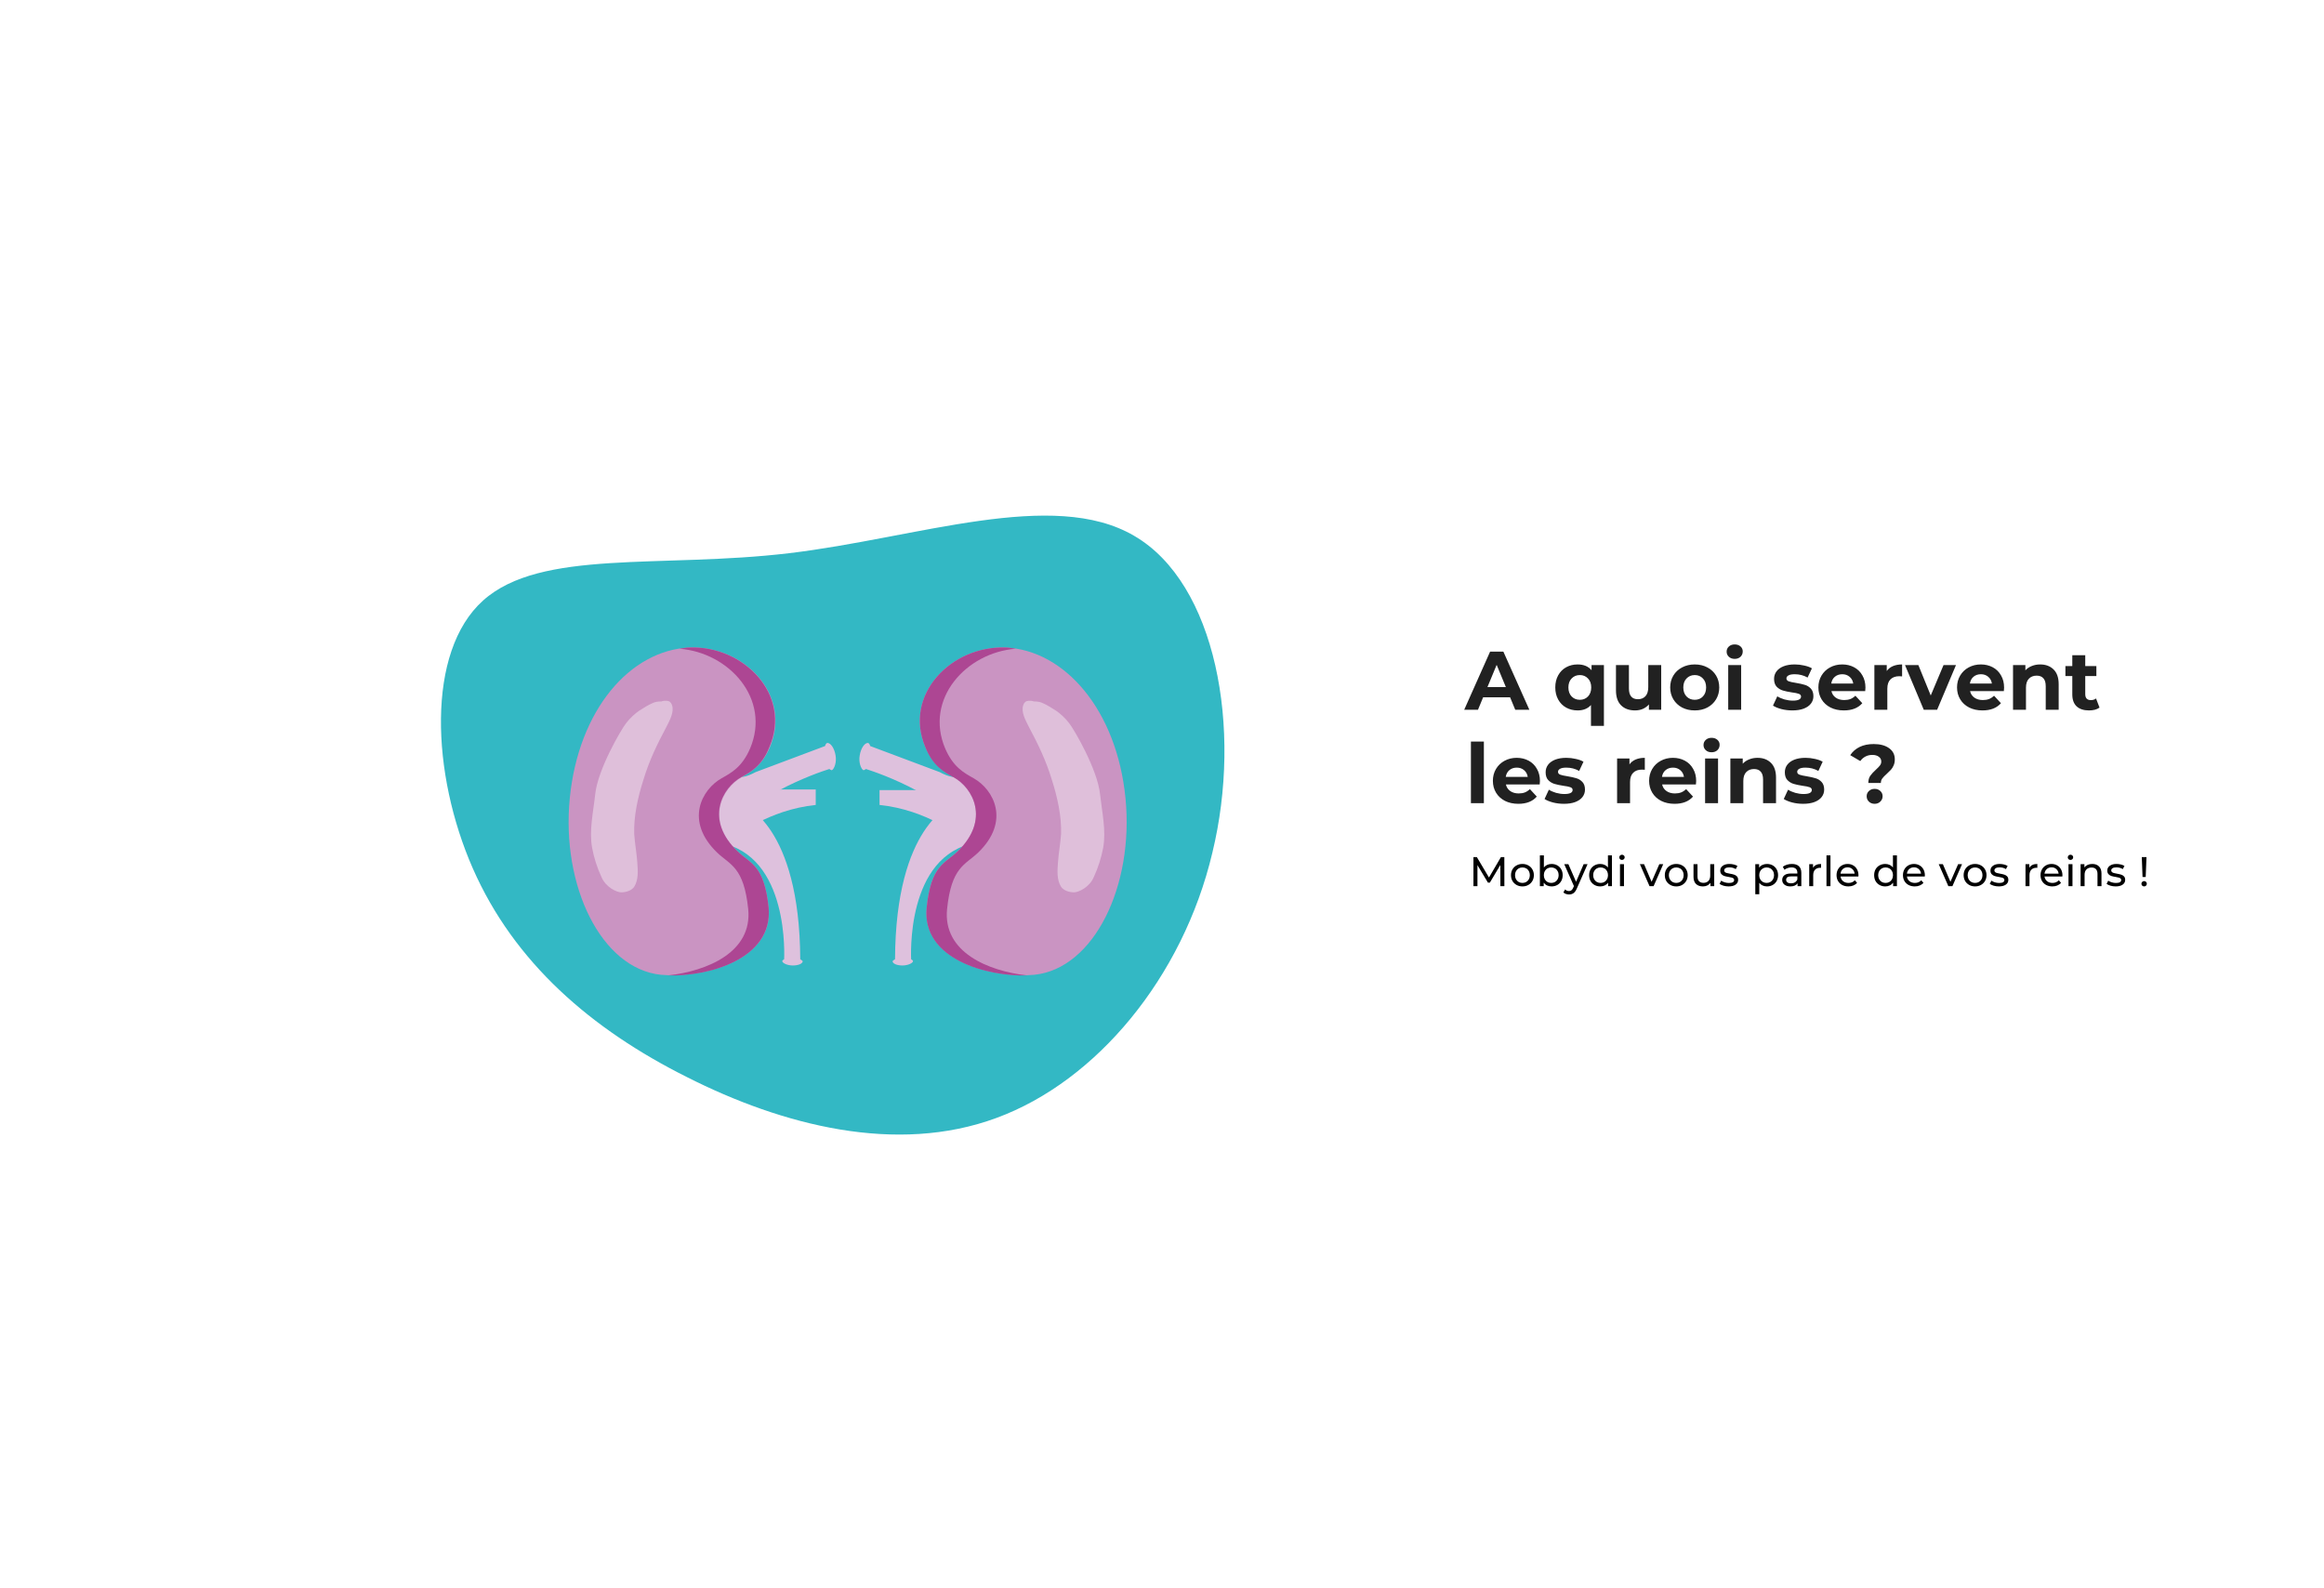
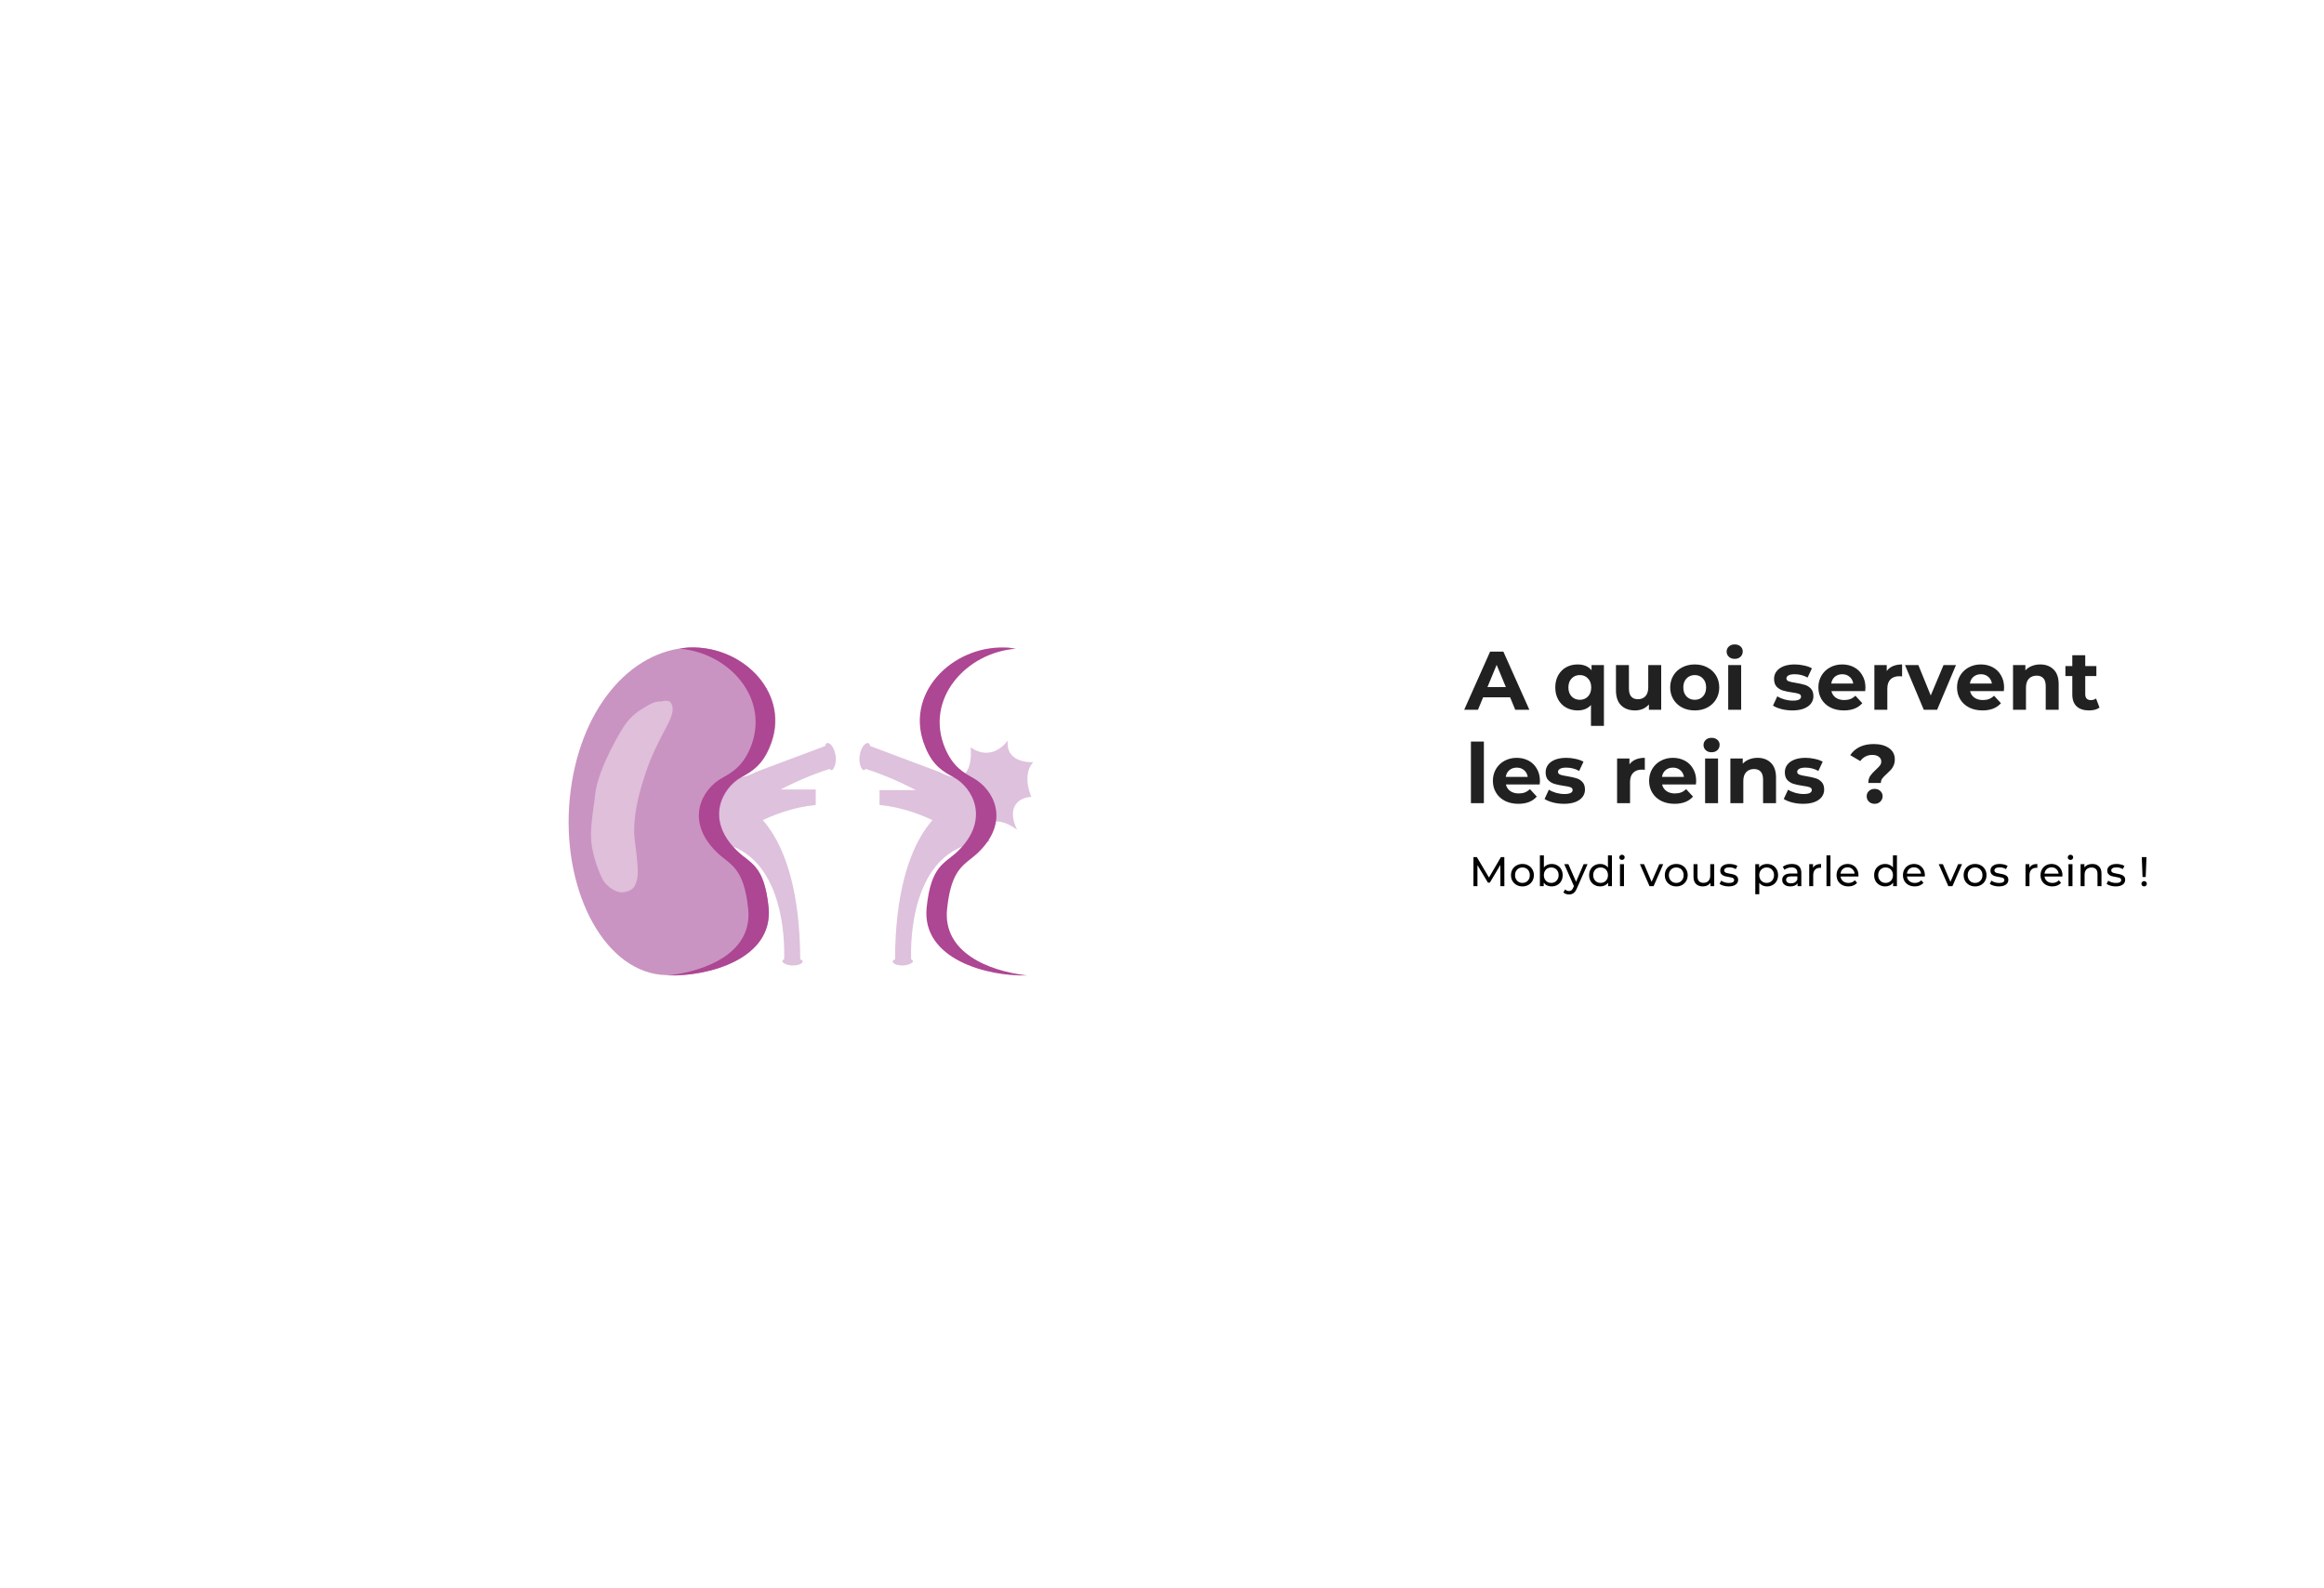
<svg xmlns="http://www.w3.org/2000/svg" width="1120" height="765" viewBox="0 0 1120 765" fill="none">
  <g filter="url(#filter0_d)">
    <rect x="95" y="168" width="1021" height="460" rx="8" fill="white" />
  </g>
  <path d="M727.76 336H714.76L712.28 342H705.64L718.12 314H724.52L737.04 342H730.24L727.76 336ZM725.72 331.08L721.28 320.36L716.84 331.08H725.72ZM772.973 320.48V349.76H766.733V339.72C765.186 341.453 763.04 342.32 760.293 342.32C758.266 342.32 756.426 341.867 754.773 340.96C753.146 340.053 751.866 338.76 750.933 337.08C750 335.4 749.533 333.453 749.533 331.24C749.533 329.027 750 327.08 750.933 325.4C751.866 323.72 753.146 322.427 754.773 321.52C756.426 320.613 758.266 320.16 760.293 320.16C763.226 320.16 765.466 321.093 767.013 322.96V320.48H772.973ZM761.373 337.2C762.946 337.2 764.253 336.667 765.293 335.6C766.333 334.507 766.853 333.053 766.853 331.24C766.853 329.427 766.333 327.987 765.293 326.92C764.253 325.827 762.946 325.28 761.373 325.28C759.773 325.28 758.453 325.827 757.413 326.92C756.373 327.987 755.853 329.427 755.853 331.24C755.853 333.053 756.373 334.507 757.413 335.6C758.453 336.667 759.773 337.2 761.373 337.2ZM800.58 320.48V342H794.66V339.44C793.834 340.373 792.847 341.093 791.7 341.6C790.554 342.08 789.314 342.32 787.98 342.32C785.154 342.32 782.914 341.507 781.26 339.88C779.607 338.253 778.78 335.84 778.78 332.64V320.48H785.02V331.72C785.02 335.187 786.474 336.92 789.38 336.92C790.874 336.92 792.074 336.44 792.98 335.48C793.887 334.493 794.34 333.04 794.34 331.12V320.48H800.58ZM816.751 342.32C814.485 342.32 812.445 341.853 810.631 340.92C808.845 339.96 807.445 338.64 806.431 336.96C805.418 335.28 804.911 333.373 804.911 331.24C804.911 329.107 805.418 327.2 806.431 325.52C807.445 323.84 808.845 322.533 810.631 321.6C812.445 320.64 814.485 320.16 816.751 320.16C819.018 320.16 821.045 320.64 822.831 321.6C824.618 322.533 826.018 323.84 827.031 325.52C828.045 327.2 828.551 329.107 828.551 331.24C828.551 333.373 828.045 335.28 827.031 336.96C826.018 338.64 824.618 339.96 822.831 340.92C821.045 341.853 819.018 342.32 816.751 342.32ZM816.751 337.2C818.351 337.2 819.658 336.667 820.671 335.6C821.711 334.507 822.231 333.053 822.231 331.24C822.231 329.427 821.711 327.987 820.671 326.92C819.658 325.827 818.351 325.28 816.751 325.28C815.151 325.28 813.831 325.827 812.791 326.92C811.751 327.987 811.231 329.427 811.231 331.24C811.231 333.053 811.751 334.507 812.791 335.6C813.831 336.667 815.151 337.2 816.751 337.2ZM832.872 320.48H839.112V342H832.872V320.48ZM835.992 317.48C834.846 317.48 833.912 317.147 833.192 316.48C832.472 315.813 832.112 314.987 832.112 314C832.112 313.013 832.472 312.187 833.192 311.52C833.912 310.853 834.846 310.52 835.992 310.52C837.139 310.52 838.072 310.84 838.792 311.48C839.512 312.12 839.872 312.92 839.872 313.88C839.872 314.92 839.512 315.787 838.792 316.48C838.072 317.147 837.139 317.48 835.992 317.48ZM863.772 342.32C861.985 342.32 860.238 342.107 858.532 341.68C856.825 341.227 855.465 340.667 854.452 340L856.532 335.52C857.492 336.133 858.652 336.64 860.012 337.04C861.372 337.413 862.705 337.6 864.012 337.6C866.652 337.6 867.972 336.947 867.972 335.64C867.972 335.027 867.612 334.587 866.892 334.32C866.172 334.053 865.065 333.827 863.572 333.64C861.812 333.373 860.358 333.067 859.212 332.72C858.065 332.373 857.065 331.76 856.212 330.88C855.385 330 854.972 328.747 854.972 327.12C854.972 325.76 855.358 324.56 856.132 323.52C856.932 322.453 858.078 321.627 859.572 321.04C861.092 320.453 862.878 320.16 864.932 320.16C866.452 320.16 867.958 320.333 869.452 320.68C870.972 321 872.225 321.453 873.212 322.04L871.132 326.48C869.238 325.413 867.172 324.88 864.932 324.88C863.598 324.88 862.598 325.067 861.932 325.44C861.265 325.813 860.932 326.293 860.932 326.88C860.932 327.547 861.292 328.013 862.012 328.28C862.732 328.547 863.878 328.8 865.452 329.04C867.212 329.333 868.652 329.653 869.772 330C870.892 330.32 871.865 330.92 872.692 331.8C873.518 332.68 873.932 333.907 873.932 335.48C873.932 336.813 873.532 338 872.732 339.04C871.932 340.08 870.758 340.893 869.212 341.48C867.692 342.04 865.878 342.32 863.772 342.32ZM899.012 331.32C899.012 331.4 898.972 331.96 898.892 333H882.612C882.905 334.333 883.598 335.387 884.692 336.16C885.785 336.933 887.145 337.32 888.772 337.32C889.892 337.32 890.878 337.16 891.732 336.84C892.612 336.493 893.425 335.96 894.172 335.24L897.492 338.84C895.465 341.16 892.505 342.32 888.612 342.32C886.185 342.32 884.038 341.853 882.172 340.92C880.305 339.96 878.865 338.64 877.852 336.96C876.838 335.28 876.332 333.373 876.332 331.24C876.332 329.133 876.825 327.24 877.812 325.56C878.825 323.853 880.198 322.533 881.932 321.6C883.692 320.64 885.652 320.16 887.812 320.16C889.918 320.16 891.825 320.613 893.532 321.52C895.238 322.427 896.572 323.733 897.532 325.44C898.518 327.12 899.012 329.08 899.012 331.32ZM887.852 324.88C886.438 324.88 885.252 325.28 884.292 326.08C883.332 326.88 882.745 327.973 882.532 329.36H893.132C892.918 328 892.332 326.92 891.372 326.12C890.412 325.293 889.238 324.88 887.852 324.88ZM909.276 323.32C910.023 322.28 911.023 321.493 912.276 320.96C913.556 320.427 915.023 320.16 916.676 320.16V325.92C915.983 325.867 915.516 325.84 915.276 325.84C913.489 325.84 912.089 326.347 911.076 327.36C910.063 328.347 909.556 329.84 909.556 331.84V342H903.316V320.48H909.276V323.32ZM942.638 320.48L933.558 342H927.118L918.078 320.48H924.518L930.478 335.12L936.638 320.48H942.638ZM965.829 331.32C965.829 331.4 965.789 331.96 965.709 333H949.429C949.722 334.333 950.415 335.387 951.509 336.16C952.602 336.933 953.962 337.32 955.589 337.32C956.709 337.32 957.695 337.16 958.549 336.84C959.429 336.493 960.242 335.96 960.989 335.24L964.309 338.84C962.282 341.16 959.322 342.32 955.429 342.32C953.002 342.32 950.855 341.853 948.989 340.92C947.122 339.96 945.682 338.64 944.669 336.96C943.655 335.28 943.149 333.373 943.149 331.24C943.149 329.133 943.642 327.24 944.629 325.56C945.642 323.853 947.015 322.533 948.749 321.6C950.509 320.64 952.469 320.16 954.629 320.16C956.735 320.16 958.642 320.613 960.349 321.52C962.055 322.427 963.389 323.733 964.349 325.44C965.335 327.12 965.829 329.08 965.829 331.32ZM954.669 324.88C953.255 324.88 952.069 325.28 951.109 326.08C950.149 326.88 949.562 327.973 949.349 329.36H959.949C959.735 328 959.149 326.92 958.189 326.12C957.229 325.293 956.055 324.88 954.669 324.88ZM983.213 320.16C985.88 320.16 988.026 320.96 989.653 322.56C991.306 324.16 992.133 326.533 992.133 329.68V342H985.893V330.64C985.893 328.933 985.52 327.667 984.773 326.84C984.026 325.987 982.946 325.56 981.533 325.56C979.96 325.56 978.706 326.053 977.773 327.04C976.84 328 976.373 329.44 976.373 331.36V342H970.133V320.48H976.093V323C976.92 322.093 977.946 321.4 979.173 320.92C980.4 320.413 981.746 320.16 983.213 320.16ZM1011.82 340.96C1011.21 341.413 1010.45 341.76 1009.54 342C1008.66 342.213 1007.73 342.32 1006.74 342.32C1004.18 342.32 1002.19 341.667 1000.78 340.36C999.393 339.053 998.699 337.133 998.699 334.6V325.76H995.379V320.96H998.699V315.72H1004.94V320.96H1010.3V325.76H1004.94V334.52C1004.94 335.427 1005.17 336.133 1005.62 336.64C1006.1 337.12 1006.77 337.36 1007.62 337.36C1008.61 337.36 1009.45 337.093 1010.14 336.56L1011.82 340.96ZM708.88 357.32H715.12V387H708.88V357.32ZM742.141 376.32C742.141 376.4 742.101 376.96 742.021 378H725.741C726.035 379.333 726.728 380.387 727.821 381.16C728.915 381.933 730.275 382.32 731.901 382.32C733.021 382.32 734.008 382.16 734.861 381.84C735.741 381.493 736.555 380.96 737.301 380.24L740.621 383.84C738.595 386.16 735.635 387.32 731.741 387.32C729.315 387.32 727.168 386.853 725.301 385.92C723.435 384.96 721.995 383.64 720.981 381.96C719.968 380.28 719.461 378.373 719.461 376.24C719.461 374.133 719.955 372.24 720.941 370.56C721.955 368.853 723.328 367.533 725.061 366.6C726.821 365.64 728.781 365.16 730.941 365.16C733.048 365.16 734.955 365.613 736.661 366.52C738.368 367.427 739.701 368.733 740.661 370.44C741.648 372.12 742.141 374.08 742.141 376.32ZM730.981 369.88C729.568 369.88 728.381 370.28 727.421 371.08C726.461 371.88 725.875 372.973 725.661 374.36H736.261C736.048 373 735.461 371.92 734.501 371.12C733.541 370.293 732.368 369.88 730.981 369.88ZM753.686 387.32C751.899 387.32 750.152 387.107 748.446 386.68C746.739 386.227 745.379 385.667 744.366 385L746.446 380.52C747.406 381.133 748.566 381.64 749.926 382.04C751.286 382.413 752.619 382.6 753.926 382.6C756.566 382.6 757.886 381.947 757.886 380.64C757.886 380.027 757.526 379.587 756.806 379.32C756.086 379.053 754.979 378.827 753.486 378.64C751.726 378.373 750.272 378.067 749.126 377.72C747.979 377.373 746.979 376.76 746.126 375.88C745.299 375 744.886 373.747 744.886 372.12C744.886 370.76 745.272 369.56 746.046 368.52C746.846 367.453 747.992 366.627 749.486 366.04C751.006 365.453 752.792 365.16 754.846 365.16C756.366 365.16 757.872 365.333 759.366 365.68C760.886 366 762.139 366.453 763.126 367.04L761.046 371.48C759.152 370.413 757.086 369.88 754.846 369.88C753.512 369.88 752.512 370.067 751.846 370.44C751.179 370.813 750.846 371.293 750.846 371.88C750.846 372.547 751.206 373.013 751.926 373.28C752.646 373.547 753.792 373.8 755.366 374.04C757.126 374.333 758.566 374.653 759.686 375C760.806 375.32 761.779 375.92 762.606 376.8C763.432 377.68 763.846 378.907 763.846 380.48C763.846 381.813 763.446 383 762.646 384.04C761.846 385.08 760.672 385.893 759.126 386.48C757.606 387.04 755.792 387.32 753.686 387.32ZM785.284 368.32C786.03 367.28 787.03 366.493 788.284 365.96C789.564 365.427 791.03 365.16 792.684 365.16V370.92C791.99 370.867 791.524 370.84 791.284 370.84C789.497 370.84 788.097 371.347 787.084 372.36C786.07 373.347 785.564 374.84 785.564 376.84V387H779.324V365.48H785.284V368.32ZM817.429 376.32C817.429 376.4 817.389 376.96 817.309 378H801.029C801.322 379.333 802.015 380.387 803.109 381.16C804.202 381.933 805.562 382.32 807.189 382.32C808.309 382.32 809.295 382.16 810.149 381.84C811.029 381.493 811.842 380.96 812.589 380.24L815.909 383.84C813.882 386.16 810.922 387.32 807.029 387.32C804.602 387.32 802.455 386.853 800.589 385.92C798.722 384.96 797.282 383.64 796.269 381.96C795.255 380.28 794.749 378.373 794.749 376.24C794.749 374.133 795.242 372.24 796.229 370.56C797.242 368.853 798.615 367.533 800.349 366.6C802.109 365.64 804.069 365.16 806.229 365.16C808.335 365.16 810.242 365.613 811.949 366.52C813.655 367.427 814.989 368.733 815.949 370.44C816.935 372.12 817.429 374.08 817.429 376.32ZM806.269 369.88C804.855 369.88 803.669 370.28 802.709 371.08C801.749 371.88 801.162 372.973 800.949 374.36H811.549C811.335 373 810.749 371.92 809.789 371.12C808.829 370.293 807.655 369.88 806.269 369.88ZM821.733 365.48H827.973V387H821.733V365.48ZM824.853 362.48C823.706 362.48 822.773 362.147 822.053 361.48C821.333 360.813 820.973 359.987 820.973 359C820.973 358.013 821.333 357.187 822.053 356.52C822.773 355.853 823.706 355.52 824.853 355.52C826 355.52 826.933 355.84 827.653 356.48C828.373 357.12 828.733 357.92 828.733 358.88C828.733 359.92 828.373 360.787 827.653 361.48C826.933 362.147 826 362.48 824.853 362.48ZM846.994 365.16C849.661 365.16 851.808 365.96 853.434 367.56C855.088 369.16 855.914 371.533 855.914 374.68V387H849.674V375.64C849.674 373.933 849.301 372.667 848.554 371.84C847.808 370.987 846.728 370.56 845.314 370.56C843.741 370.56 842.488 371.053 841.554 372.04C840.621 373 840.154 374.44 840.154 376.36V387H833.914V365.48H839.874V368C840.701 367.093 841.728 366.4 842.954 365.92C844.181 365.413 845.528 365.16 846.994 365.16ZM868.961 387.32C867.174 387.32 865.427 387.107 863.721 386.68C862.014 386.227 860.654 385.667 859.641 385L861.721 380.52C862.681 381.133 863.841 381.64 865.201 382.04C866.561 382.413 867.894 382.6 869.201 382.6C871.841 382.6 873.161 381.947 873.161 380.64C873.161 380.027 872.801 379.587 872.081 379.32C871.361 379.053 870.254 378.827 868.761 378.64C867.001 378.373 865.547 378.067 864.401 377.72C863.254 377.373 862.254 376.76 861.401 375.88C860.574 375 860.161 373.747 860.161 372.12C860.161 370.76 860.547 369.56 861.321 368.52C862.121 367.453 863.267 366.627 864.761 366.04C866.281 365.453 868.067 365.16 870.121 365.16C871.641 365.16 873.147 365.333 874.641 365.68C876.161 366 877.414 366.453 878.401 367.04L876.321 371.48C874.427 370.413 872.361 369.88 870.121 369.88C868.787 369.88 867.787 370.067 867.121 370.44C866.454 370.813 866.121 371.293 866.121 371.88C866.121 372.547 866.481 373.013 867.201 373.28C867.921 373.547 869.067 373.8 870.641 374.04C872.401 374.333 873.841 374.653 874.961 375C876.081 375.32 877.054 375.92 877.881 376.8C878.707 377.68 879.121 378.907 879.121 380.48C879.121 381.813 878.721 383 877.921 384.04C877.121 385.08 875.947 385.893 874.401 386.48C872.881 387.04 871.067 387.32 868.961 387.32ZM900.399 377.28C900.399 375.893 900.705 374.747 901.319 373.84C901.959 372.933 902.879 371.933 904.079 370.84C904.959 370.04 905.599 369.373 905.999 368.84C906.425 368.28 906.639 367.653 906.639 366.96C906.639 365.973 906.239 365.2 905.439 364.64C904.665 364.053 903.625 363.76 902.319 363.76C901.065 363.76 899.945 364.027 898.959 364.56C897.999 365.067 897.185 365.787 896.519 366.72L891.679 363.88C892.799 362.173 894.305 360.853 896.199 359.92C898.119 358.987 900.385 358.52 902.999 358.52C906.065 358.52 908.519 359.173 910.359 360.48C912.225 361.787 913.159 363.6 913.159 365.92C913.159 367.013 912.972 367.973 912.599 368.8C912.252 369.627 911.812 370.333 911.279 370.92C910.772 371.48 910.105 372.133 909.279 372.88C908.292 373.76 907.572 374.507 907.119 375.12C906.665 375.707 906.439 376.427 906.439 377.28H900.399ZM903.439 387.32C902.345 387.32 901.425 386.973 900.679 386.28C899.959 385.56 899.599 384.693 899.599 383.68C899.599 382.667 899.959 381.827 900.679 381.16C901.399 380.467 902.319 380.12 903.439 380.12C904.559 380.12 905.479 380.467 906.199 381.16C906.919 381.827 907.279 382.667 907.279 383.68C907.279 384.693 906.905 385.56 906.159 386.28C905.439 386.973 904.532 387.32 903.439 387.32Z" fill="black" fill-opacity="0.87" />
  <g clip-path="url(#clip0)">
    <path d="M584.258 410.934C570.051 470.924 528.4 520.978 480.276 538.665C431.951 556.533 376.951 542.215 331.064 519.003C284.976 495.971 247.82 463.843 227.873 418.471C207.926 373.099 205.211 314.101 232.826 289.349C260.644 264.417 318.591 273.912 380.335 266.554C442.079 259.197 507.418 235.166 546.605 258.204C585.994 281.061 598.848 350.965 584.258 410.934Z" fill="#33B8C4" />
  </g>
  <g clip-path="url(#clip1)">
    <path d="M393.124 387.864C370.135 390.253 354.61 403.096 354.61 403.096L358.193 380.397H393.124V387.864Z" fill="#DEC1DD" />
    <path d="M385.661 462.234C385.362 397.421 358.193 387.864 358.193 387.864C346.848 395.629 339.981 405.486 339.981 405.486C378.495 405.784 378.197 454.767 377.898 462.234C377.301 462.533 377.003 462.832 377.003 463.13C377.003 464.026 379.391 465.221 382.078 465.221C384.765 465.221 386.855 464.325 386.855 463.13C386.556 462.832 386.258 462.533 385.661 462.234Z" fill="#DEC1DD" />
    <path d="M402.678 363.97C402.081 360.386 400.29 357.996 398.797 357.996C398.2 357.996 397.902 358.594 397.603 359.49L364.165 372.034C346.55 381.592 349.237 360.087 349.237 360.087C338.489 367.554 331.323 356.802 331.323 356.802C332.517 368.151 319.082 367.255 319.082 367.255C324.755 373.527 319.978 383.981 319.978 383.981C326.546 384.28 331.92 389.357 326.845 399.811C326.845 399.811 334.309 393.837 339.683 396.526C345.355 399.512 343.564 407.875 343.564 407.875C358.791 384.28 393.125 372.631 399.693 370.541C399.991 370.839 400.589 371.138 400.887 371.138C402.081 370.541 403.276 367.255 402.678 363.97Z" fill="#DEC1DD" />
    <path d="M370.434 437.445C372.822 463.728 336.996 471.494 318.485 469.702C289.823 466.715 270.417 426.991 274.597 384.579C278.777 342.167 303.557 313.195 332.517 312C358.492 311.104 381.779 334.7 371.031 360.087C367.15 369.048 362.074 371.736 357.596 374.424C348.042 379.8 339.683 395.033 355.506 410.265C361.776 416.239 368.344 416.836 370.434 437.445Z" fill="#CA94C2" />
    <path opacity="0.4" d="M314.305 338.881C312.812 339.478 309.827 341.271 308.036 342.465C306.244 343.66 303.557 346.049 301.766 348.439C299.377 351.426 288.032 370.84 286.838 382.787C285.942 391.15 283.852 400.11 285.345 408.473C286.241 413.252 287.734 418.03 289.824 422.511C291.913 427.588 297.288 429.978 299.377 429.978C301.766 429.978 304.453 429.081 305.647 427.289C307.737 424.004 307.438 419.524 307.14 415.641C306.841 411.161 305.946 406.382 305.647 401.902C305.349 393.24 307.438 383.981 310.125 375.618C312.812 366.658 316.694 358.594 321.172 350.231C322.665 347.244 325.053 343.063 323.859 339.777C323.561 338.881 323.262 338.582 322.665 337.985C323.561 338.582 321.769 337.686 322.665 337.985C322.366 337.985 321.769 337.686 321.471 337.686C321.769 337.686 320.575 337.686 319.978 337.686C319.679 337.686 318.784 337.985 318.784 337.985C316.694 337.985 315.5 338.284 314.305 338.881Z" fill="white" />
    <path d="M357.298 374.423C361.776 372.034 367.15 369.047 370.733 360.087C381.779 334.699 358.193 311.104 332.517 312C330.726 312 329.233 312.299 327.442 312.597C351.327 314.389 371.628 336.79 361.478 360.684C357.596 369.645 352.521 372.333 347.744 375.021C338.19 380.397 329.83 395.629 345.654 410.862C351.924 416.835 358.492 417.731 360.582 438.042C362.672 458.949 340.579 467.909 322.068 470C341.176 470.597 372.524 462.234 370.434 437.444C368.344 416.835 361.776 416.238 355.506 410.265C339.384 395.032 348.042 379.501 357.298 374.423Z" fill="#AD4693" />
    <path d="M423.876 387.864C446.865 390.253 462.389 403.096 462.389 403.096L458.807 380.696H423.876V387.864Z" fill="#DEC1DD" />
    <path d="M431.34 462.234C431.638 397.421 458.807 387.864 458.807 387.864C470.152 395.629 477.019 405.486 477.019 405.486C438.505 405.784 438.804 454.767 439.102 462.234C439.699 462.533 439.998 462.832 439.998 463.13C439.998 464.026 437.609 465.221 434.922 465.221C432.235 465.221 430.146 464.325 430.146 463.13C430.444 462.832 430.743 462.533 431.34 462.234Z" fill="#DEC1DD" />
    <path d="M414.322 363.97C414.919 360.386 416.71 357.996 418.203 357.996C418.8 357.996 419.099 358.594 419.397 359.49L452.836 372.034C470.451 381.592 467.764 360.087 467.764 360.087C478.512 367.554 485.677 356.802 485.677 356.802C484.483 368.151 497.918 367.255 497.918 367.255C492.245 373.527 497.022 383.981 497.022 383.981C490.454 384.28 485.08 389.357 490.155 399.811C490.155 399.811 482.691 393.837 477.317 396.526C471.645 399.512 473.436 407.875 473.436 407.875C458.21 384.28 423.876 372.631 417.307 370.541C417.009 370.839 416.412 371.138 416.113 371.138C414.919 370.541 413.725 367.255 414.322 363.97Z" fill="#DEC1DD" />
-     <path d="M446.566 437.444C444.177 463.728 480.004 471.493 498.515 469.701C527.176 466.714 546.583 426.99 542.403 384.578C538.223 342.166 513.144 313.195 484.483 312C458.508 311.104 435.221 334.699 445.969 360.087C449.85 369.047 454.925 371.735 459.404 374.423C468.958 379.8 477.317 395.032 461.494 410.265C455.224 416.238 448.656 416.835 446.566 437.444Z" fill="#CA94C2" />
    <path opacity="0.4" d="M502.695 338.881C504.188 339.478 507.173 341.271 508.965 342.465C510.756 343.66 513.443 346.049 515.234 348.439C517.623 351.426 528.968 370.84 530.162 382.787C531.058 391.15 533.148 400.11 531.655 408.473C530.759 413.252 529.266 418.03 527.177 422.511C525.087 427.588 519.713 429.978 517.623 429.978C515.234 429.978 512.547 429.081 511.353 427.289C509.263 424.004 509.562 419.524 509.86 415.641C510.159 411.161 511.054 406.382 511.353 401.902C511.652 393.24 509.562 383.981 506.875 375.618C504.188 366.658 500.306 358.594 495.828 350.231C494.335 347.244 491.947 343.063 493.141 339.777C493.44 338.881 493.738 338.582 494.335 337.985C493.44 338.582 495.231 337.686 494.335 337.985C494.634 337.985 495.231 337.686 495.53 337.686C495.231 337.686 496.425 337.686 497.022 337.686C497.321 337.686 498.217 337.985 498.217 337.985C500.306 337.985 501.501 338.284 502.695 338.881Z" fill="white" />
    <path d="M459.404 374.423C454.925 372.034 449.551 369.047 445.969 360.087C435.221 334.699 458.508 311.104 484.483 312C486.274 312 487.767 312.299 489.558 312.597C465.674 314.389 445.372 336.79 455.523 360.684C459.404 369.645 464.479 372.333 469.256 375.021C478.81 380.397 487.17 395.629 471.346 410.862C465.076 416.835 458.508 417.731 456.418 438.042C454.328 458.949 476.422 467.909 494.932 470C475.824 470.597 444.177 462.234 446.566 437.444C448.656 416.835 455.224 416.238 461.494 410.265C477.317 395.032 468.958 379.501 459.404 374.423Z" fill="#AD4693" />
  </g>
  <path d="M723.08 427L723.06 416.8L718 425.3H717.08L712.02 416.86V427H710.1V413H711.74L717.58 422.84L723.34 413H724.98L725 427H723.08ZM733.712 427.12C732.658 427.12 731.712 426.887 730.872 426.42C730.032 425.953 729.372 425.313 728.892 424.5C728.425 423.673 728.192 422.74 728.192 421.7C728.192 420.66 728.425 419.733 728.892 418.92C729.372 418.093 730.032 417.453 730.872 417C731.712 416.533 732.658 416.3 733.712 416.3C734.765 416.3 735.705 416.533 736.532 417C737.372 417.453 738.025 418.093 738.492 418.92C738.972 419.733 739.212 420.66 739.212 421.7C739.212 422.74 738.972 423.673 738.492 424.5C738.025 425.313 737.372 425.953 736.532 426.42C735.705 426.887 734.765 427.12 733.712 427.12ZM733.712 425.44C734.392 425.44 734.998 425.287 735.532 424.98C736.078 424.66 736.505 424.22 736.812 423.66C737.118 423.087 737.272 422.433 737.272 421.7C737.272 420.967 737.118 420.32 736.812 419.76C736.505 419.187 736.078 418.747 735.532 418.44C734.998 418.133 734.392 417.98 733.712 417.98C733.032 417.98 732.418 418.133 731.872 418.44C731.338 418.747 730.912 419.187 730.592 419.76C730.285 420.32 730.132 420.967 730.132 421.7C730.132 422.433 730.285 423.087 730.592 423.66C730.912 424.22 731.338 424.66 731.872 424.98C732.418 425.287 733.032 425.44 733.712 425.44ZM747.737 416.3C748.764 416.3 749.684 416.527 750.497 416.98C751.31 417.433 751.944 418.067 752.397 418.88C752.864 419.693 753.097 420.633 753.097 421.7C753.097 422.767 752.864 423.713 752.397 424.54C751.944 425.353 751.31 425.987 750.497 426.44C749.684 426.893 748.764 427.12 747.737 427.12C746.95 427.12 746.23 426.967 745.577 426.66C744.924 426.353 744.384 425.907 743.957 425.32V427H742.117V412.16H744.037V418C744.464 417.44 744.997 417.02 745.637 416.74C746.277 416.447 746.977 416.3 747.737 416.3ZM747.577 425.44C748.257 425.44 748.864 425.287 749.397 424.98C749.944 424.66 750.37 424.22 750.677 423.66C750.997 423.087 751.157 422.433 751.157 421.7C751.157 420.967 750.997 420.32 750.677 419.76C750.37 419.187 749.944 418.747 749.397 418.44C748.864 418.133 748.257 417.98 747.577 417.98C746.91 417.98 746.304 418.133 745.757 418.44C745.21 418.747 744.784 419.187 744.477 419.76C744.17 420.32 744.017 420.967 744.017 421.7C744.017 422.433 744.17 423.087 744.477 423.66C744.784 424.22 745.21 424.66 745.757 424.98C746.304 425.287 746.91 425.44 747.577 425.44ZM765.087 416.4L759.947 428.06C759.493 429.14 758.96 429.9 758.347 430.34C757.747 430.78 757.02 431 756.167 431C755.647 431 755.14 430.913 754.647 430.74C754.167 430.58 753.767 430.34 753.447 430.02L754.267 428.58C754.813 429.1 755.447 429.36 756.167 429.36C756.633 429.36 757.02 429.233 757.327 428.98C757.647 428.74 757.933 428.32 758.187 427.72L758.527 426.98L753.847 416.4H755.847L759.547 424.88L763.207 416.4H765.087ZM776.836 412.16V427H774.996V425.32C774.569 425.907 774.029 426.353 773.376 426.66C772.722 426.967 772.002 427.12 771.216 427.12C770.189 427.12 769.269 426.893 768.456 426.44C767.642 425.987 767.002 425.353 766.536 424.54C766.082 423.713 765.856 422.767 765.856 421.7C765.856 420.633 766.082 419.693 766.536 418.88C767.002 418.067 767.642 417.433 768.456 416.98C769.269 416.527 770.189 416.3 771.216 416.3C771.976 416.3 772.676 416.447 773.316 416.74C773.956 417.02 774.489 417.44 774.916 418V412.16H776.836ZM771.376 425.44C772.042 425.44 772.649 425.287 773.196 424.98C773.742 424.66 774.169 424.22 774.476 423.66C774.782 423.087 774.936 422.433 774.936 421.7C774.936 420.967 774.782 420.32 774.476 419.76C774.169 419.187 773.742 418.747 773.196 418.44C772.649 418.133 772.042 417.98 771.376 417.98C770.696 417.98 770.082 418.133 769.536 418.44C769.002 418.747 768.576 419.187 768.256 419.76C767.949 420.32 767.796 420.967 767.796 421.7C767.796 422.433 767.949 423.087 768.256 423.66C768.576 424.22 769.002 424.66 769.536 424.98C770.082 425.287 770.696 425.44 771.376 425.44ZM780.718 416.4H782.638V427H780.718V416.4ZM781.678 414.36C781.305 414.36 780.992 414.24 780.738 414C780.498 413.76 780.378 413.467 780.378 413.12C780.378 412.773 780.498 412.48 780.738 412.24C780.992 411.987 781.305 411.86 781.678 411.86C782.052 411.86 782.358 411.98 782.598 412.22C782.852 412.447 782.978 412.733 782.978 413.08C782.978 413.44 782.852 413.747 782.598 414C782.358 414.24 782.052 414.36 781.678 414.36ZM801.555 416.4L796.915 427H794.955L790.315 416.4H792.315L795.955 424.9L799.675 416.4H801.555ZM807.844 427.12C806.791 427.12 805.844 426.887 805.004 426.42C804.164 425.953 803.504 425.313 803.024 424.5C802.558 423.673 802.324 422.74 802.324 421.7C802.324 420.66 802.558 419.733 803.024 418.92C803.504 418.093 804.164 417.453 805.004 417C805.844 416.533 806.791 416.3 807.844 416.3C808.898 416.3 809.838 416.533 810.664 417C811.504 417.453 812.158 418.093 812.624 418.92C813.104 419.733 813.344 420.66 813.344 421.7C813.344 422.74 813.104 423.673 812.624 424.5C812.158 425.313 811.504 425.953 810.664 426.42C809.838 426.887 808.898 427.12 807.844 427.12ZM807.844 425.44C808.524 425.44 809.131 425.287 809.664 424.98C810.211 424.66 810.638 424.22 810.944 423.66C811.251 423.087 811.404 422.433 811.404 421.7C811.404 420.967 811.251 420.32 810.944 419.76C810.638 419.187 810.211 418.747 809.664 418.44C809.131 418.133 808.524 417.98 807.844 417.98C807.164 417.98 806.551 418.133 806.004 418.44C805.471 418.747 805.044 419.187 804.724 419.76C804.418 420.32 804.264 420.967 804.264 421.7C804.264 422.433 804.418 423.087 804.724 423.66C805.044 424.22 805.471 424.66 806.004 424.98C806.551 425.287 807.164 425.44 807.844 425.44ZM826.13 416.4V427H824.31V425.4C823.923 425.947 823.41 426.373 822.77 426.68C822.143 426.973 821.456 427.12 820.71 427.12C819.296 427.12 818.183 426.733 817.37 425.96C816.556 425.173 816.15 424.02 816.15 422.5V416.4H818.07V422.28C818.07 423.307 818.316 424.087 818.81 424.62C819.303 425.14 820.01 425.4 820.93 425.4C821.943 425.4 822.743 425.093 823.33 424.48C823.916 423.867 824.21 423 824.21 421.88V416.4H826.13ZM833.075 427.12C832.208 427.12 831.375 427.007 830.575 426.78C829.775 426.54 829.148 426.24 828.695 425.88L829.495 424.36C829.962 424.693 830.528 424.96 831.195 425.16C831.862 425.36 832.535 425.46 833.215 425.46C834.895 425.46 835.735 424.98 835.735 424.02C835.735 423.7 835.622 423.447 835.395 423.26C835.168 423.073 834.882 422.94 834.535 422.86C834.202 422.767 833.722 422.667 833.095 422.56C832.242 422.427 831.542 422.273 830.995 422.1C830.462 421.927 830.002 421.633 829.615 421.22C829.228 420.807 829.035 420.227 829.035 419.48C829.035 418.52 829.435 417.753 830.235 417.18C831.035 416.593 832.108 416.3 833.455 416.3C834.162 416.3 834.868 416.387 835.575 416.56C836.282 416.733 836.862 416.967 837.315 417.26L836.495 418.78C835.628 418.22 834.608 417.94 833.435 417.94C832.622 417.94 832.002 418.073 831.575 418.34C831.148 418.607 830.935 418.96 830.935 419.4C830.935 419.747 831.055 420.02 831.295 420.22C831.535 420.42 831.828 420.567 832.175 420.66C832.535 420.753 833.035 420.86 833.675 420.98C834.528 421.127 835.215 421.287 835.735 421.46C836.268 421.62 836.722 421.9 837.095 422.3C837.468 422.7 837.655 423.26 837.655 423.98C837.655 424.94 837.242 425.707 836.415 426.28C835.602 426.84 834.488 427.12 833.075 427.12ZM851.545 416.3C852.572 416.3 853.492 416.527 854.305 416.98C855.119 417.433 855.752 418.067 856.205 418.88C856.672 419.693 856.905 420.633 856.905 421.7C856.905 422.767 856.672 423.713 856.205 424.54C855.752 425.353 855.119 425.987 854.305 426.44C853.492 426.893 852.572 427.12 851.545 427.12C850.785 427.12 850.085 426.973 849.445 426.68C848.819 426.387 848.285 425.96 847.845 425.4V430.88H845.925V416.4H847.765V418.08C848.192 417.493 848.732 417.053 849.385 416.76C850.039 416.453 850.759 416.3 851.545 416.3ZM851.385 425.44C852.065 425.44 852.672 425.287 853.205 424.98C853.752 424.66 854.179 424.22 854.485 423.66C854.805 423.087 854.965 422.433 854.965 421.7C854.965 420.967 854.805 420.32 854.485 419.76C854.179 419.187 853.752 418.747 853.205 418.44C852.672 418.133 852.065 417.98 851.385 417.98C850.719 417.98 850.112 418.14 849.565 418.46C849.032 418.767 848.605 419.2 848.285 419.76C847.979 420.32 847.825 420.967 847.825 421.7C847.825 422.433 847.979 423.087 848.285 423.66C848.592 424.22 849.019 424.66 849.565 424.98C850.112 425.287 850.719 425.44 851.385 425.44ZM863.571 416.3C865.037 416.3 866.157 416.66 866.931 417.38C867.717 418.1 868.111 419.173 868.111 420.6V427H866.291V425.6C865.971 426.093 865.511 426.473 864.911 426.74C864.324 426.993 863.624 427.12 862.811 427.12C861.624 427.12 860.671 426.833 859.951 426.26C859.244 425.687 858.891 424.933 858.891 424C858.891 423.067 859.231 422.32 859.911 421.76C860.591 421.187 861.671 420.9 863.151 420.9H866.191V420.52C866.191 419.693 865.951 419.06 865.471 418.62C864.991 418.18 864.284 417.96 863.351 417.96C862.724 417.96 862.111 418.067 861.511 418.28C860.911 418.48 860.404 418.753 859.991 419.1L859.191 417.66C859.737 417.22 860.391 416.887 861.151 416.66C861.911 416.42 862.717 416.3 863.571 416.3ZM863.131 425.64C863.864 425.64 864.497 425.48 865.031 425.16C865.564 424.827 865.951 424.36 866.191 423.76V422.28H863.231C861.604 422.28 860.791 422.827 860.791 423.92C860.791 424.453 860.997 424.873 861.411 425.18C861.824 425.487 862.397 425.64 863.131 425.64ZM873.754 418.18C874.087 417.567 874.58 417.1 875.234 416.78C875.887 416.46 876.68 416.3 877.614 416.3V418.16C877.507 418.147 877.36 418.14 877.174 418.14C876.134 418.14 875.314 418.453 874.714 419.08C874.127 419.693 873.834 420.573 873.834 421.72V427H871.914V416.4H873.754V418.18ZM880.23 412.16H882.15V427H880.23V412.16ZM895.646 421.76C895.646 421.907 895.633 422.1 895.606 422.34H887.006C887.126 423.273 887.533 424.027 888.226 424.6C888.933 425.16 889.806 425.44 890.846 425.44C892.113 425.44 893.133 425.013 893.906 424.16L894.966 425.4C894.486 425.96 893.886 426.387 893.166 426.68C892.459 426.973 891.666 427.12 890.786 427.12C889.666 427.12 888.673 426.893 887.806 426.44C886.939 425.973 886.266 425.327 885.786 424.5C885.319 423.673 885.086 422.74 885.086 421.7C885.086 420.673 885.313 419.747 885.766 418.92C886.233 418.093 886.866 417.453 887.666 417C888.479 416.533 889.393 416.3 890.406 416.3C891.419 416.3 892.319 416.533 893.106 417C893.906 417.453 894.526 418.093 894.966 418.92C895.419 419.747 895.646 420.693 895.646 421.76ZM890.406 417.92C889.486 417.92 888.713 418.2 888.086 418.76C887.473 419.32 887.113 420.053 887.006 420.96H893.806C893.699 420.067 893.333 419.34 892.706 418.78C892.093 418.207 891.326 417.92 890.406 417.92ZM914.183 412.16V427H912.343V425.32C911.917 425.907 911.377 426.353 910.723 426.66C910.07 426.967 909.35 427.12 908.563 427.12C907.537 427.12 906.617 426.893 905.803 426.44C904.99 425.987 904.35 425.353 903.883 424.54C903.43 423.713 903.203 422.767 903.203 421.7C903.203 420.633 903.43 419.693 903.883 418.88C904.35 418.067 904.99 417.433 905.803 416.98C906.617 416.527 907.537 416.3 908.563 416.3C909.323 416.3 910.023 416.447 910.663 416.74C911.303 417.02 911.837 417.44 912.263 418V412.16H914.183ZM908.723 425.44C909.39 425.44 909.997 425.287 910.543 424.98C911.09 424.66 911.517 424.22 911.823 423.66C912.13 423.087 912.283 422.433 912.283 421.7C912.283 420.967 912.13 420.32 911.823 419.76C911.517 419.187 911.09 418.747 910.543 418.44C909.997 418.133 909.39 417.98 908.723 417.98C908.043 417.98 907.43 418.133 906.883 418.44C906.35 418.747 905.923 419.187 905.603 419.76C905.297 420.32 905.143 420.967 905.143 421.7C905.143 422.433 905.297 423.087 905.603 423.66C905.923 424.22 906.35 424.66 906.883 424.98C907.43 425.287 908.043 425.44 908.723 425.44ZM927.646 421.76C927.646 421.907 927.633 422.1 927.606 422.34H919.006C919.126 423.273 919.533 424.027 920.226 424.6C920.933 425.16 921.806 425.44 922.846 425.44C924.113 425.44 925.133 425.013 925.906 424.16L926.966 425.4C926.486 425.96 925.886 426.387 925.166 426.68C924.459 426.973 923.666 427.12 922.786 427.12C921.666 427.12 920.673 426.893 919.806 426.44C918.939 425.973 918.266 425.327 917.786 424.5C917.319 423.673 917.086 422.74 917.086 421.7C917.086 420.673 917.313 419.747 917.766 418.92C918.233 418.093 918.866 417.453 919.666 417C920.479 416.533 921.393 416.3 922.406 416.3C923.419 416.3 924.319 416.533 925.106 417C925.906 417.453 926.526 418.093 926.966 418.92C927.419 419.747 927.646 420.693 927.646 421.76ZM922.406 417.92C921.486 417.92 920.713 418.2 920.086 418.76C919.473 419.32 919.113 420.053 919.006 420.96H925.806C925.699 420.067 925.333 419.34 924.706 418.78C924.093 418.207 923.326 417.92 922.406 417.92ZM945.563 416.4L940.923 427H938.963L934.323 416.4H936.323L939.963 424.9L943.683 416.4H945.563ZM951.852 427.12C950.799 427.12 949.852 426.887 949.012 426.42C948.172 425.953 947.512 425.313 947.032 424.5C946.566 423.673 946.332 422.74 946.332 421.7C946.332 420.66 946.566 419.733 947.032 418.92C947.512 418.093 948.172 417.453 949.012 417C949.852 416.533 950.799 416.3 951.852 416.3C952.906 416.3 953.846 416.533 954.672 417C955.512 417.453 956.166 418.093 956.632 418.92C957.112 419.733 957.352 420.66 957.352 421.7C957.352 422.74 957.112 423.673 956.632 424.5C956.166 425.313 955.512 425.953 954.672 426.42C953.846 426.887 952.906 427.12 951.852 427.12ZM951.852 425.44C952.532 425.44 953.139 425.287 953.672 424.98C954.219 424.66 954.646 424.22 954.952 423.66C955.259 423.087 955.412 422.433 955.412 421.7C955.412 420.967 955.259 420.32 954.952 419.76C954.646 419.187 954.219 418.747 953.672 418.44C953.139 418.133 952.532 417.98 951.852 417.98C951.172 417.98 950.559 418.133 950.012 418.44C949.479 418.747 949.052 419.187 948.732 419.76C948.426 420.32 948.272 420.967 948.272 421.7C948.272 422.433 948.426 423.087 948.732 423.66C949.052 424.22 949.479 424.66 950.012 424.98C950.559 425.287 951.172 425.44 951.852 425.44ZM963.298 427.12C962.431 427.12 961.598 427.007 960.798 426.78C959.998 426.54 959.371 426.24 958.918 425.88L959.718 424.36C960.184 424.693 960.751 424.96 961.418 425.16C962.084 425.36 962.758 425.46 963.438 425.46C965.118 425.46 965.958 424.98 965.958 424.02C965.958 423.7 965.844 423.447 965.618 423.26C965.391 423.073 965.104 422.94 964.758 422.86C964.424 422.767 963.944 422.667 963.318 422.56C962.464 422.427 961.764 422.273 961.218 422.1C960.684 421.927 960.224 421.633 959.838 421.22C959.451 420.807 959.258 420.227 959.258 419.48C959.258 418.52 959.658 417.753 960.458 417.18C961.258 416.593 962.331 416.3 963.678 416.3C964.384 416.3 965.091 416.387 965.798 416.56C966.504 416.733 967.084 416.967 967.538 417.26L966.718 418.78C965.851 418.22 964.831 417.94 963.658 417.94C962.844 417.94 962.224 418.073 961.798 418.34C961.371 418.607 961.158 418.96 961.158 419.4C961.158 419.747 961.278 420.02 961.518 420.22C961.758 420.42 962.051 420.567 962.398 420.66C962.758 420.753 963.258 420.86 963.898 420.98C964.751 421.127 965.438 421.287 965.958 421.46C966.491 421.62 966.944 421.9 967.318 422.3C967.691 422.7 967.878 423.26 967.878 423.98C967.878 424.94 967.464 425.707 966.638 426.28C965.824 426.84 964.711 427.12 963.298 427.12ZM977.988 418.18C978.321 417.567 978.815 417.1 979.468 416.78C980.121 416.46 980.915 416.3 981.848 416.3V418.16C981.741 418.147 981.595 418.14 981.408 418.14C980.368 418.14 979.548 418.453 978.948 419.08C978.361 419.693 978.068 420.573 978.068 421.72V427H976.148V416.4H977.988V418.18ZM993.947 421.76C993.947 421.907 993.934 422.1 993.907 422.34H985.307C985.427 423.273 985.834 424.027 986.527 424.6C987.234 425.16 988.107 425.44 989.147 425.44C990.414 425.44 991.434 425.013 992.207 424.16L993.267 425.4C992.787 425.96 992.187 426.387 991.467 426.68C990.76 426.973 989.967 427.12 989.087 427.12C987.967 427.12 986.974 426.893 986.107 426.44C985.24 425.973 984.567 425.327 984.087 424.5C983.62 423.673 983.387 422.74 983.387 421.7C983.387 420.673 983.614 419.747 984.067 418.92C984.534 418.093 985.167 417.453 985.967 417C986.78 416.533 987.694 416.3 988.707 416.3C989.72 416.3 990.62 416.533 991.407 417C992.207 417.453 992.827 418.093 993.267 418.92C993.72 419.747 993.947 420.693 993.947 421.76ZM988.707 417.92C987.787 417.92 987.014 418.2 986.387 418.76C985.774 419.32 985.414 420.053 985.307 420.96H992.107C992 420.067 991.634 419.34 991.007 418.78C990.394 418.207 989.627 417.92 988.707 417.92ZM996.863 416.4H998.783V427H996.863V416.4ZM997.823 414.36C997.45 414.36 997.136 414.24 996.883 414C996.643 413.76 996.523 413.467 996.523 413.12C996.523 412.773 996.643 412.48 996.883 412.24C997.136 411.987 997.45 411.86 997.823 411.86C998.196 411.86 998.503 411.98 998.743 412.22C998.996 412.447 999.123 412.733 999.123 413.08C999.123 413.44 998.996 413.747 998.743 414C998.503 414.24 998.196 414.36 997.823 414.36ZM1008.36 416.3C1009.71 416.3 1010.77 416.693 1011.56 417.48C1012.36 418.253 1012.76 419.393 1012.76 420.9V427H1010.84V421.12C1010.84 420.093 1010.59 419.32 1010.1 418.8C1009.61 418.28 1008.9 418.02 1007.98 418.02C1006.94 418.02 1006.12 418.327 1005.52 418.94C1004.92 419.54 1004.62 420.407 1004.62 421.54V427H1002.7V416.4H1004.54V418C1004.93 417.453 1005.45 417.033 1006.1 416.74C1006.77 416.447 1007.52 416.3 1008.36 416.3ZM1019.6 427.12C1018.74 427.12 1017.9 427.007 1017.1 426.78C1016.3 426.54 1015.68 426.24 1015.22 425.88L1016.02 424.36C1016.49 424.693 1017.06 424.96 1017.72 425.16C1018.39 425.36 1019.06 425.46 1019.74 425.46C1021.42 425.46 1022.26 424.98 1022.26 424.02C1022.26 423.7 1022.15 423.447 1021.92 423.26C1021.7 423.073 1021.41 422.94 1021.06 422.86C1020.73 422.767 1020.25 422.667 1019.62 422.56C1018.77 422.427 1018.07 422.273 1017.52 422.1C1016.99 421.927 1016.53 421.633 1016.14 421.22C1015.76 420.807 1015.56 420.227 1015.56 419.48C1015.56 418.52 1015.96 417.753 1016.76 417.18C1017.56 416.593 1018.64 416.3 1019.98 416.3C1020.69 416.3 1021.4 416.387 1022.1 416.56C1022.81 416.733 1023.39 416.967 1023.84 417.26L1023.02 418.78C1022.16 418.22 1021.14 417.94 1019.96 417.94C1019.15 417.94 1018.53 418.073 1018.1 418.34C1017.68 418.607 1017.46 418.96 1017.46 419.4C1017.46 419.747 1017.58 420.02 1017.82 420.22C1018.06 420.42 1018.36 420.567 1018.7 420.66C1019.06 420.753 1019.56 420.86 1020.2 420.98C1021.06 421.127 1021.74 421.287 1022.26 421.46C1022.8 421.62 1023.25 421.9 1023.62 422.3C1024 422.7 1024.18 423.26 1024.18 423.98C1024.18 424.94 1023.77 425.707 1022.94 426.28C1022.13 426.84 1021.02 427.12 1019.6 427.12ZM1032.19 413H1034.45L1034.07 422.58H1032.55L1032.19 413ZM1033.33 427.12C1032.96 427.12 1032.65 427 1032.39 426.76C1032.14 426.507 1032.01 426.2 1032.01 425.84C1032.01 425.48 1032.14 425.18 1032.39 424.94C1032.65 424.687 1032.96 424.56 1033.33 424.56C1033.71 424.56 1034.01 424.687 1034.25 424.94C1034.49 425.18 1034.61 425.48 1034.61 425.84C1034.61 426.2 1034.49 426.507 1034.23 426.76C1033.99 427 1033.69 427.12 1033.33 427.12Z" fill="black" />
  <defs>
    <filter id="filter0_d" x="91" y="168" width="1029" height="468" filterUnits="userSpaceOnUse" color-interpolation-filters="sRGB">
      <feFlood flood-opacity="0" result="BackgroundImageFix" />
      <feColorMatrix in="SourceAlpha" type="matrix" values="0 0 0 0 0 0 0 0 0 0 0 0 0 0 0 0 0 0 127 0" />
      <feOffset dy="4" />
      <feGaussianBlur stdDeviation="2" />
      <feColorMatrix type="matrix" values="0 0 0 0 0 0 0 0 0 0 0 0 0 0 0 0 0 0 0.25 0" />
      <feBlend mode="normal" in2="BackgroundImageFix" result="effect1_dropShadow" />
      <feBlend mode="normal" in="SourceGraphic" in2="effect1_dropShadow" result="shape" />
    </filter>
    <clipPath id="clip0">
-       <rect width="541.38" height="541.38" fill="white" transform="translate(403.156 0.008) rotate(48.13)" />
-     </clipPath>
+       </clipPath>
    <clipPath id="clip1">
      <rect width="269" height="158" fill="white" transform="translate(274 312)" />
    </clipPath>
  </defs>
</svg>